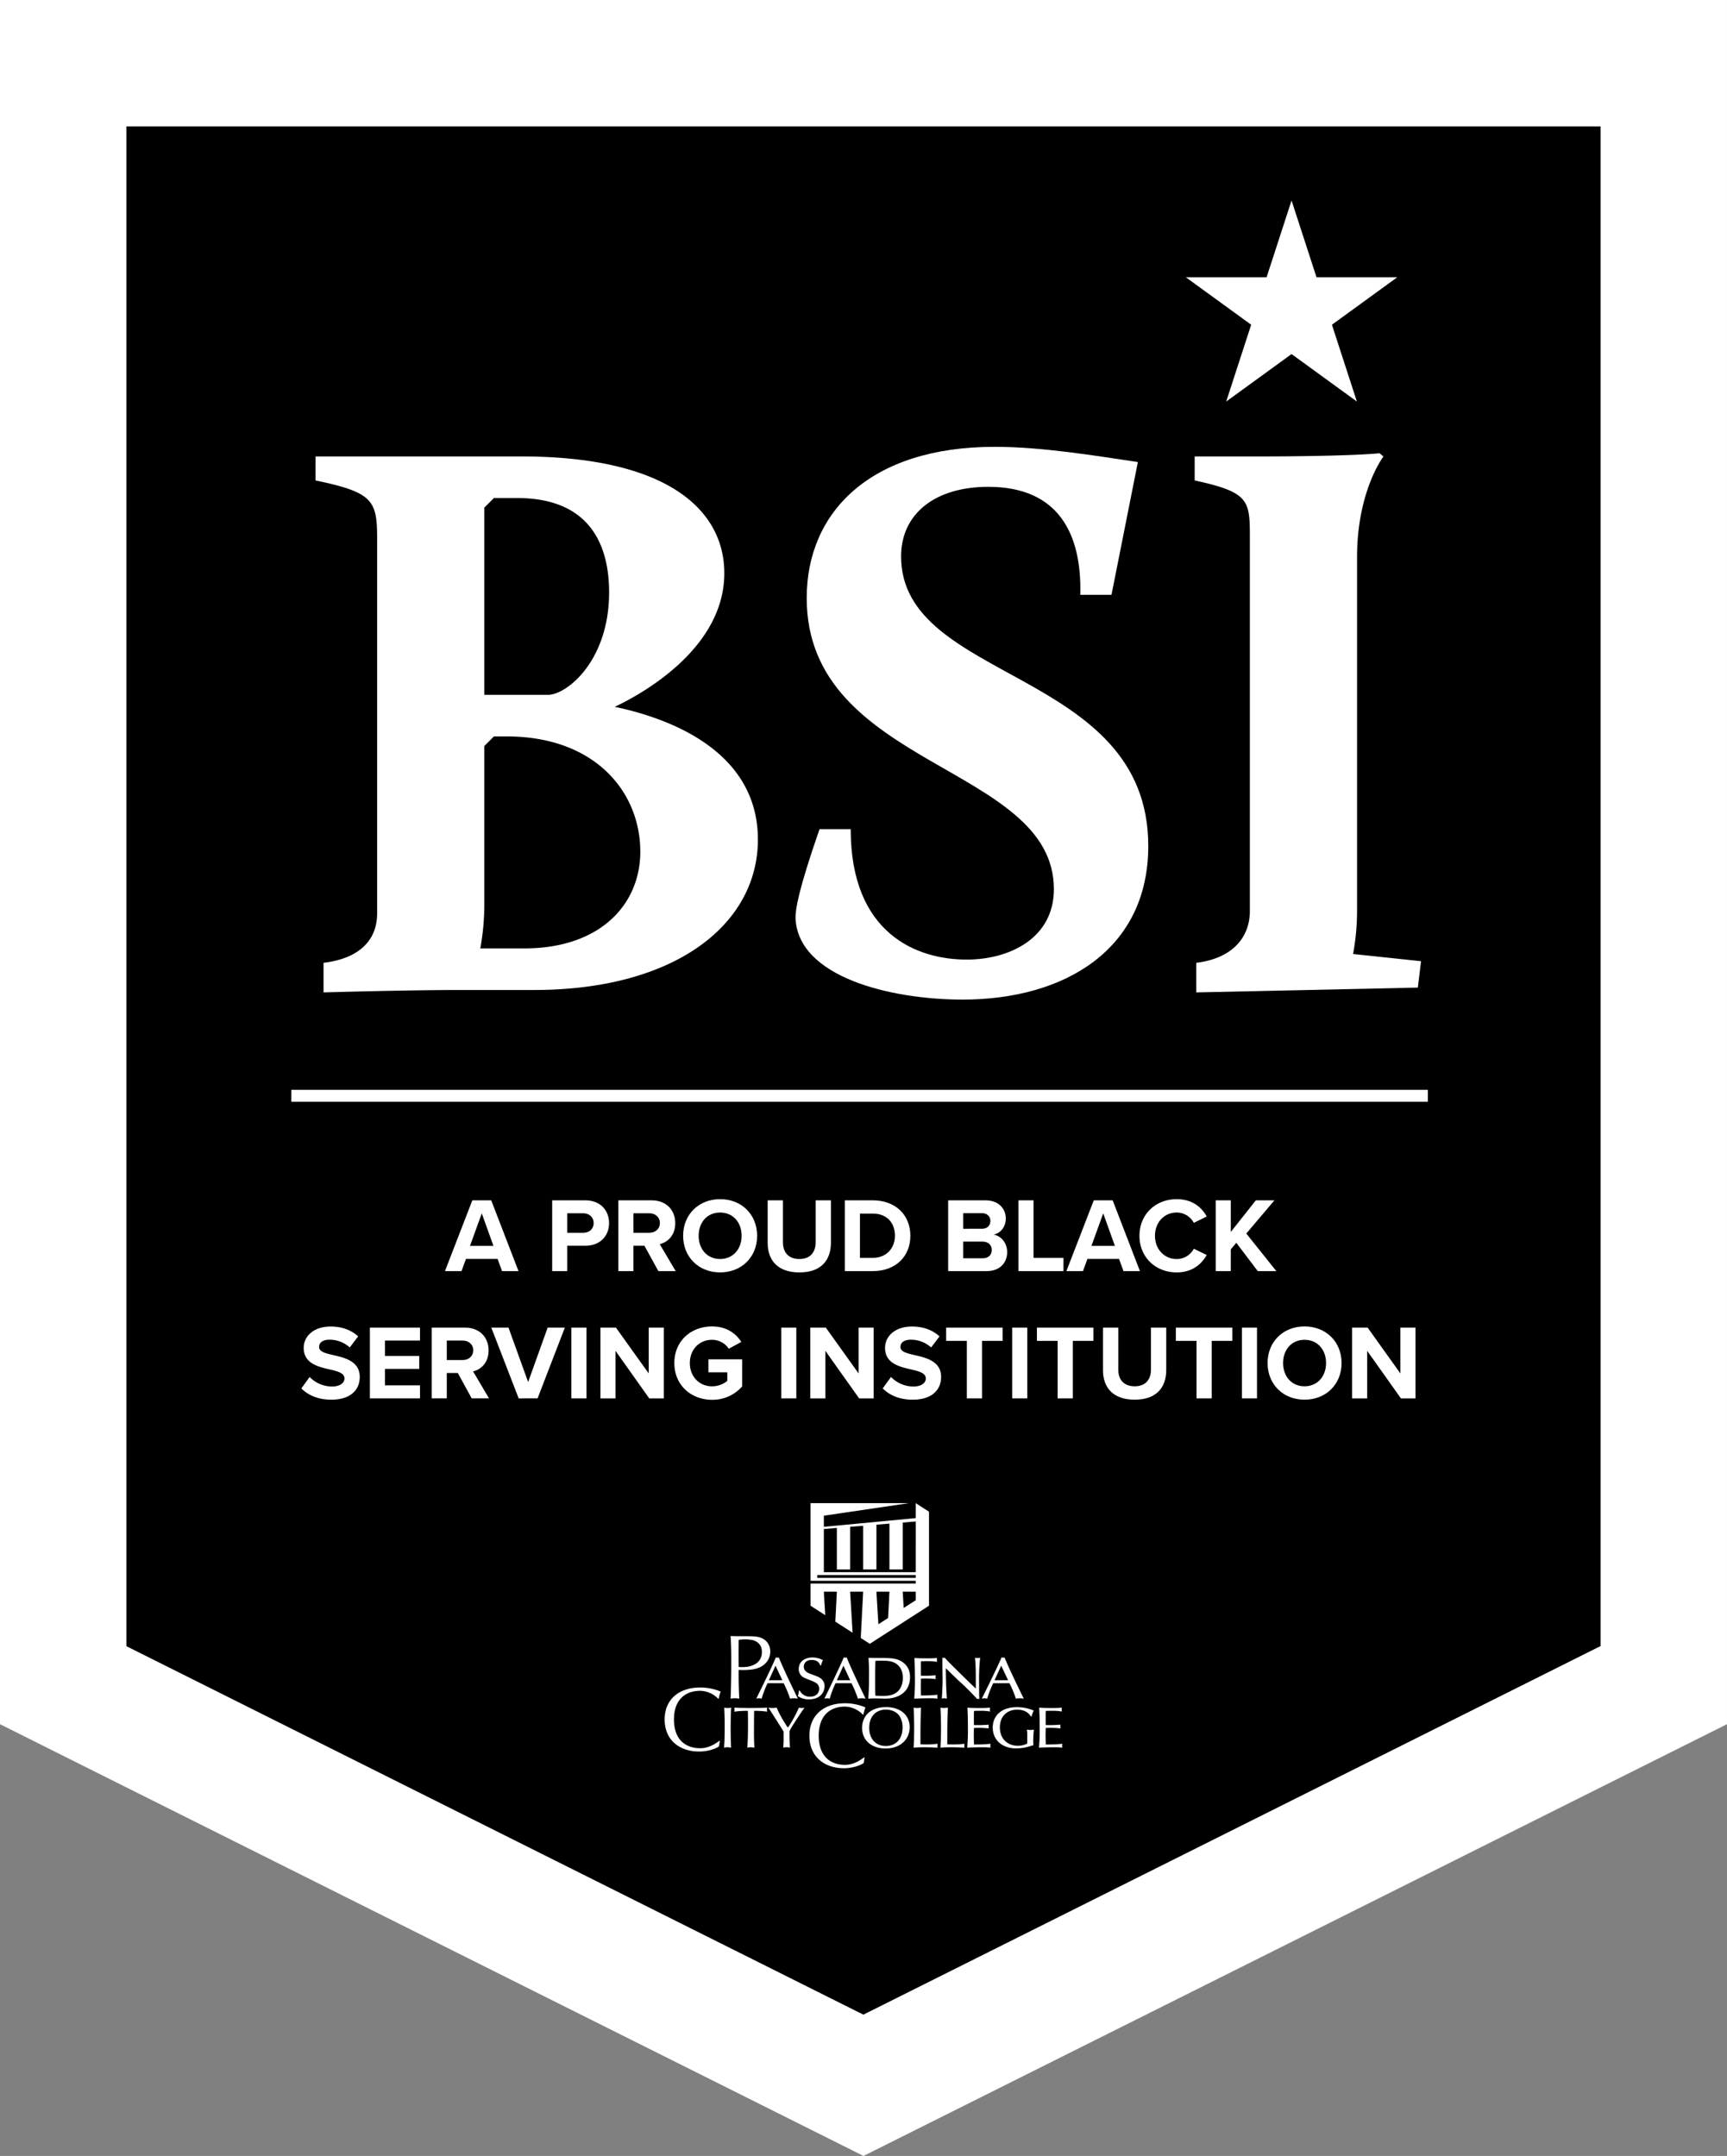
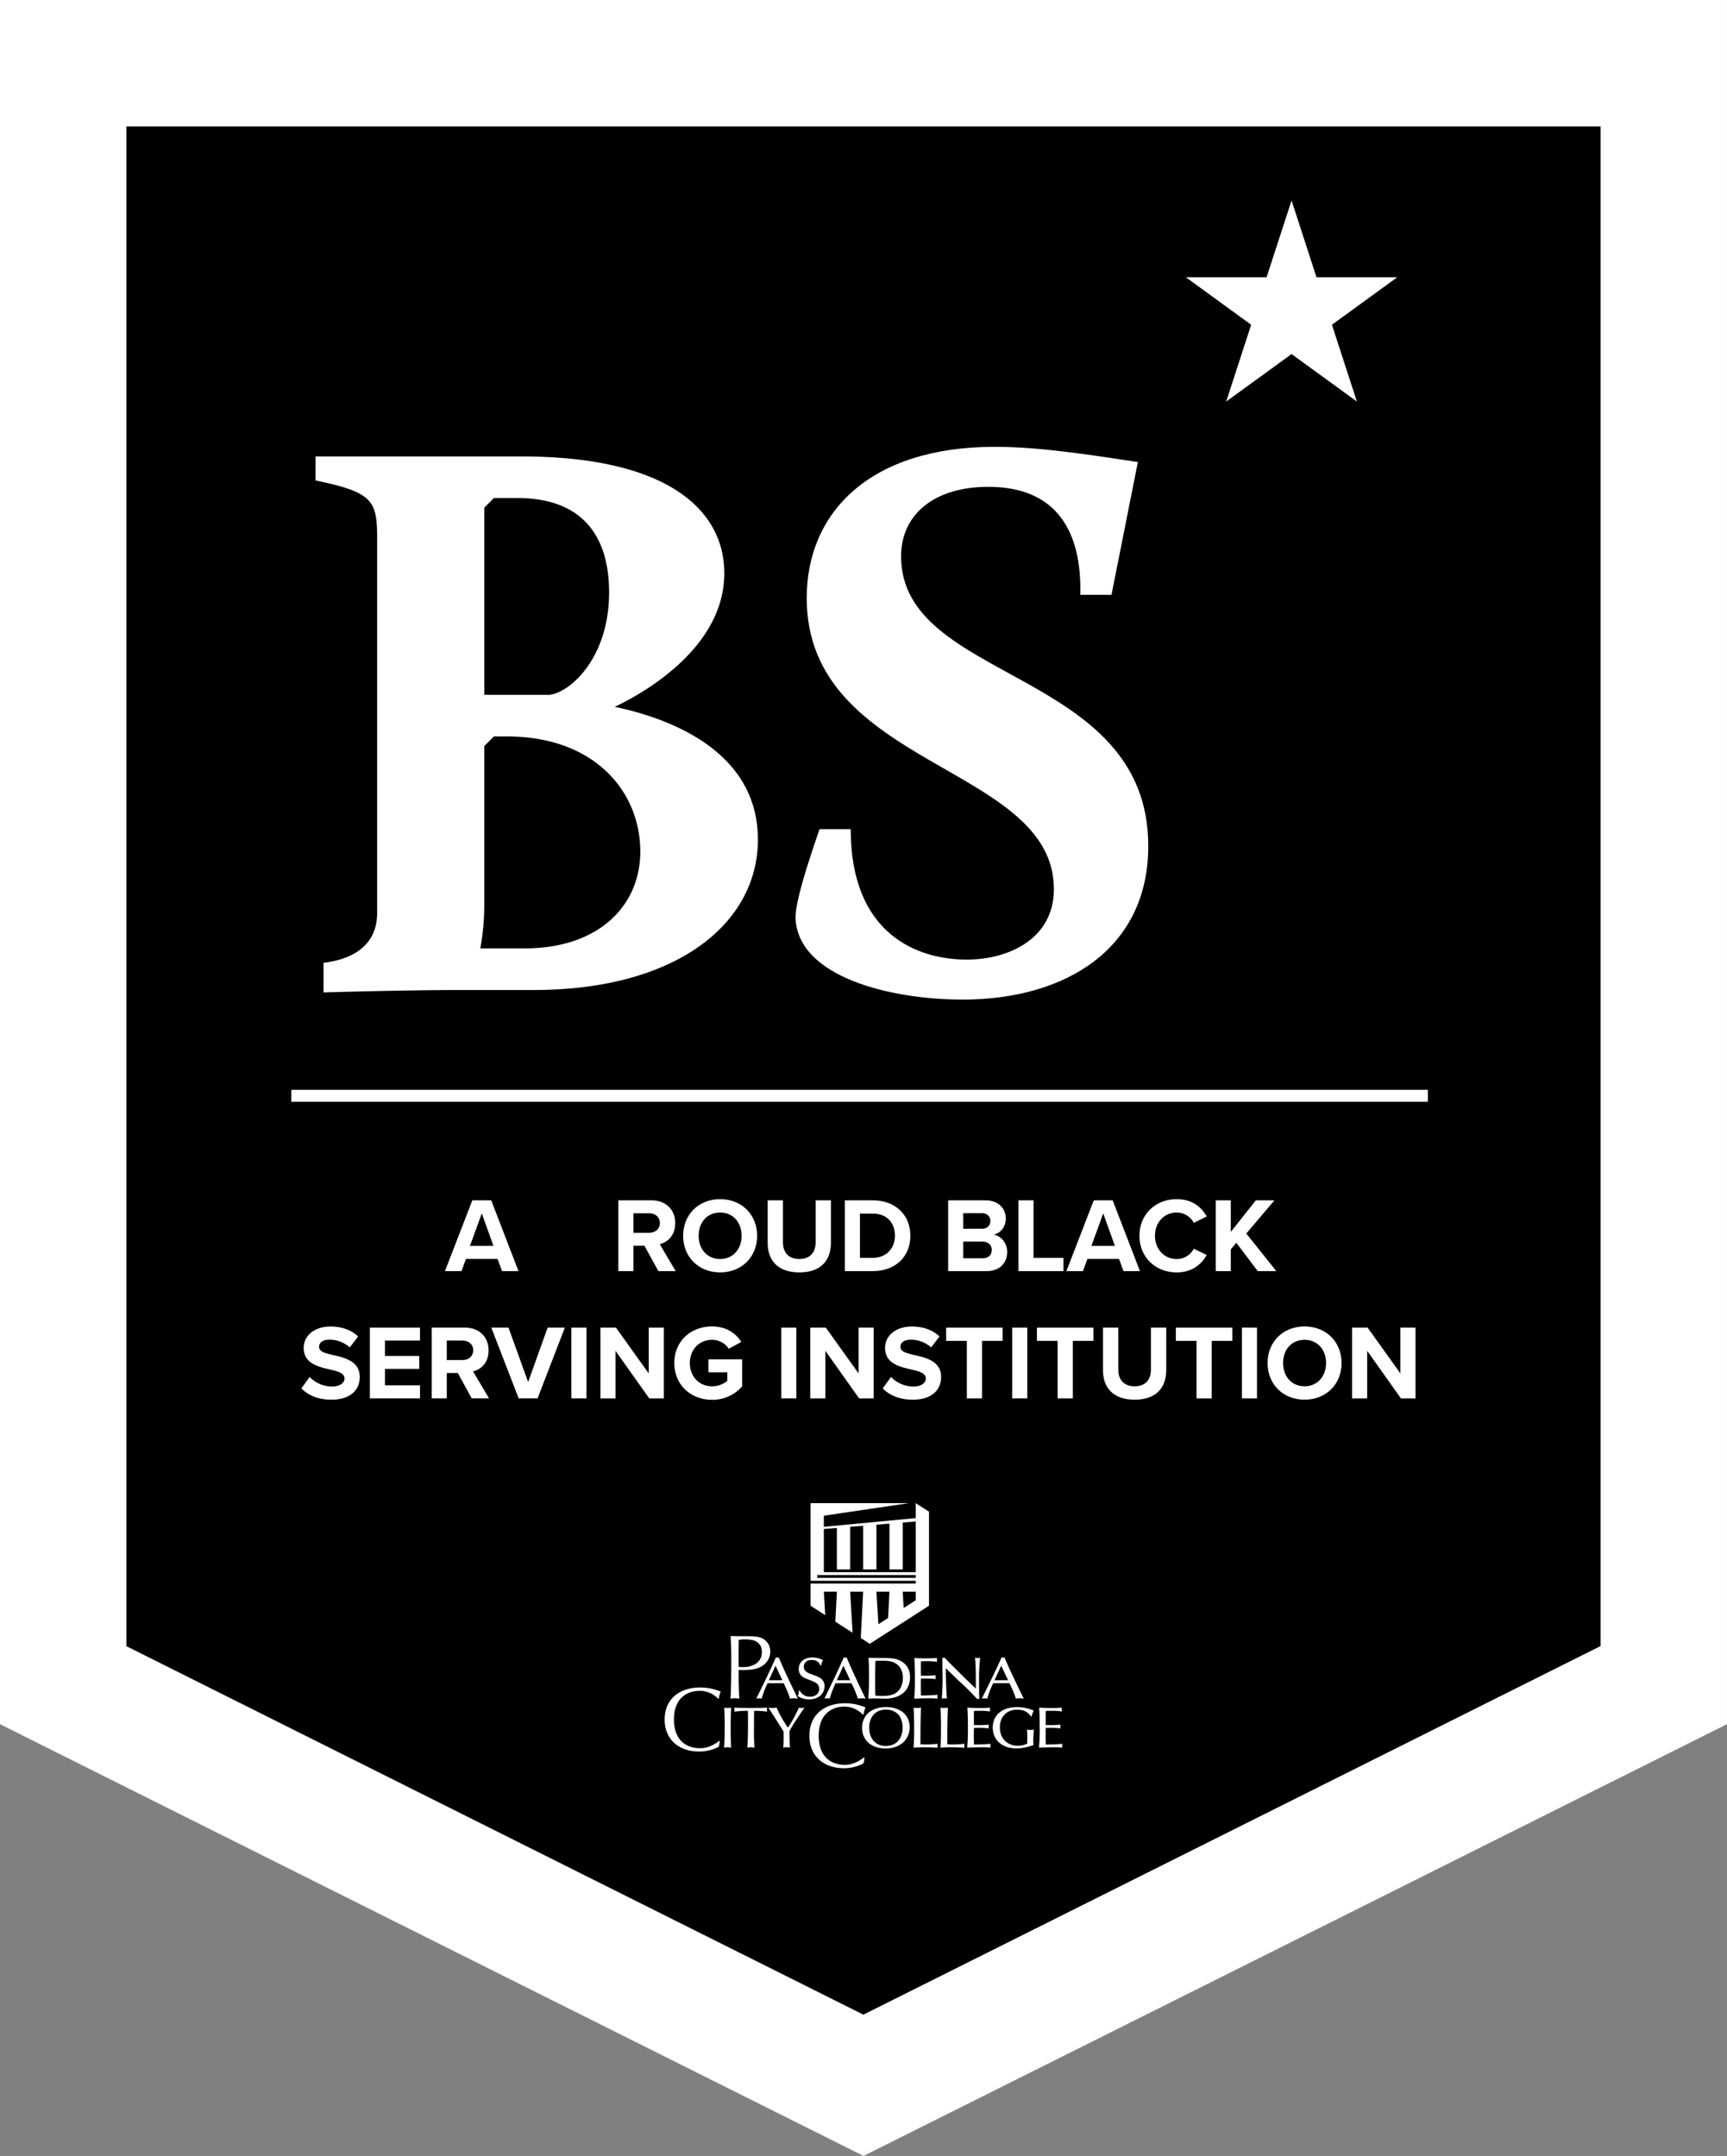
<svg xmlns="http://www.w3.org/2000/svg" id="Group_3" data-name="Group 3" width="1276.396" height="1593.404" viewBox="0 0 1276.396 1593.404">
  <rect x="0" y="0" width="1276.396" height="1593.404" fill="#808080" stroke="none" />
  <defs>
    <clipPath id="clip-path">
      <rect id="Rectangle_15" data-name="Rectangle 15" width="1276.396" height="1593.404" fill="none" />
    </clipPath>
  </defs>
  <path id="Path_10" data-name="Path 10" d="M.5.5V1265.963l632.737,316.374,632.727-316.374V.5Z" transform="translate(4.961 4.961)" />
  <path id="Path_11" data-name="Path 11" d="M10.932,1267.552V10.932H1265.464v1256.62l-627.271,313.63ZM0,0V1274.308l638.192,319.1,638.2-319.1V0Z" fill="#fff" />
  <path id="Path_12" data-name="Path 12" d="M88.372,1211.653V88.383h1089.7v1123.27L633.237,1484.08ZM.5.5V1265.964l632.737,316.374,632.726-316.374V.5Z" transform="translate(4.966 4.966)" fill="#fff" />
  <g id="Group_2" data-name="Group 2">
    <g id="Group_1" data-name="Group 1" clip-path="url(#clip-path)">
      <path id="Path_13" data-name="Path 13" d="M27.246,405.107c24.827-2.963,39.618-15.371,39.618-36.666V91.761c0-28.38-2.963-34.294-45.532-43.16V30.858H173.277c108.195,0,150.174,39.618,150.174,86.32,0,56.169-62.083,89.862-81,98.738,36.644,7.674,105.822,30.741,105.822,98.137,0,62.072-60.3,111.146-165.544,111.146H128.346c-39.607,0-101.1,1.782-101.1,1.782Zm148.4-10.648c56.158,0,85.718-32.512,85.718-71.539,0-43.75-33.1-85.128-98.738-85.128h-9.456l-7.084,7.084V361.947a184.87,184.87,0,0,1-2.963,32.512Zm18.322-187.419c14.78-1.181,44.341-26.609,44.341-75.672,0-37.246-15.961-69.768-67.987-69.768H153.173l-7.084,7.095V207.039Z" transform="translate(211.871 306.484)" fill="#fff" />
      <path id="Path_14" data-name="Path 14" d="M71.514,312.814H94.57c0,77.454,49.074,96.366,85.729,96.366,31.922,0,64.444-15.961,64.444-52.026,0-92.223-182.686-89.271-182.686-215.2,0-63.264,46.7-111.748,138.936-111.748,34.873,0,73.9,6.5,105.822,11.238l-19.5,98.137H264.257c1.17-44.931-15.972-79.815-68-79.815-39.607,0-64.445,20.1-64.445,51.435,0,93.415,182.686,82.778,182.686,214.028,0,76.262-61.482,113.508-137.154,113.508-53.217,0-121.794-16.551-123.565-60.3,0-6.5,1.771-19.514,17.732-65.625" transform="translate(534.167 300.038)" fill="#fff" />
-       <path id="Path_15" data-name="Path 15" d="M81.949,407.252c24.827-2.963,39.607-17.142,39.607-38.426V93.906c0-28.38,0-34.294-40.788-43.16V33.014h43.16c73.9,0,93.415-2.372,93.415-2.372l2.952,2.372S200.78,58.431,200.78,107.505v261.32a174.446,174.446,0,0,1-2.952,31.922l50.255,5.324-2.372,19.5L81.949,429.127Z" transform="translate(802.194 304.339)" fill="#fff" />
      <path id="Path_16" data-name="Path 16" d="M68.989,124.452H45.606l-3.291,9.019H30.082L50.317,81.15h13.96l20.159,52.321H72.28Zm-20.4-9.642H65.928L57.292,90.792Z" transform="translate(298.777 805.988)" fill="#fff" />
-       <path id="Path_17" data-name="Path 17" d="M37.331,81.15H61.8c11.38,0,17.579,7.685,17.579,16.857,0,9.106-6.275,16.715-17.579,16.715H48.471v18.748H37.331ZM60.31,90.716H48.471v14.43H60.31c4.395,0,7.685-2.821,7.685-7.215,0-4.307-3.291-7.215-7.685-7.215" transform="translate(370.774 805.988)" fill="#fff" />
      <path id="Path_18" data-name="Path 18" d="M61.089,114.722H52.945v18.748H41.8V81.15H66.282c10.9,0,17.568,7.139,17.568,16.857,0,9.259-5.8,14.2-11.457,15.534l11.774,19.929H71.376Zm3.542-24.007H52.945v14.43H64.631c4.471,0,7.849-2.821,7.849-7.215s-3.378-7.215-7.849-7.215" transform="translate(415.21 805.988)" fill="#fff" />
      <path id="Path_19" data-name="Path 19" d="M73.482,81.071c15.851,0,27.385,11.3,27.385,27.068s-11.533,27.068-27.385,27.068c-15.764,0-27.3-11.3-27.3-27.068s11.533-27.068,27.3-27.068m0,9.883c-9.642,0-15.84,7.379-15.84,17.185,0,9.73,6.2,17.174,15.84,17.174s15.928-7.445,15.928-17.174c0-9.806-6.275-17.185-15.928-17.185" transform="translate(458.713 805.203)" fill="#fff" />
      <path id="Path_20" data-name="Path 20" d="M51.9,81.15H63.193v31.069c0,7.292,4,12.309,12.156,12.309,8,0,12-5.018,12-12.309V81.15H98.646v31.375c0,13.031-7.445,21.9-23.3,21.9-16,0-23.449-8.942-23.449-21.81Z" transform="translate(515.475 805.988)" fill="#fff" />
      <path id="Path_21" data-name="Path 21" d="M57.119,81.15H77.748c16.387,0,27.767,10.44,27.767,26.2s-11.38,26.117-27.767,26.117H57.119Zm20.629,42.515c10.353,0,16.387-7.445,16.387-16.311,0-9.259-5.641-16.4-16.387-16.4H68.259v32.709Z" transform="translate(567.31 805.988)" fill="#fff" />
      <path id="Path_22" data-name="Path 22" d="M64.1,81.15H91.629c9.97,0,15.064,6.362,15.064,13.337,0,6.592-4.078,10.987-9.019,12,5.575.864,10.047,6.275,10.047,12.867,0,7.838-5.258,14.113-15.228,14.113H64.1Zm25.1,21.022c3.772,0,6.122-2.427,6.122-5.8,0-3.214-2.35-5.728-6.122-5.728H75.242v11.533Zm.394,21.81c4.231,0,6.745-2.427,6.745-6.2,0-3.291-2.35-6.122-6.745-6.122H75.242v12.32Z" transform="translate(636.666 805.988)" fill="#fff" />
      <path id="Path_23" data-name="Path 23" d="M68.856,81.15H80v42.515h22.116v9.806H68.856Z" transform="translate(683.882 805.989)" fill="#fff" />
      <path id="Path_24" data-name="Path 24" d="M111,124.452H87.62l-3.291,9.019H72.1L92.331,81.15h13.96l20.159,52.321H114.294ZM90.6,114.81h17.338L99.306,90.792Z" transform="translate(716.063 805.988)" fill="#fff" />
      <path id="Path_25" data-name="Path 25" d="M77.036,108.129c0-16.081,12.156-27.057,27.45-27.057,11.927,0,18.6,6.275,22.28,12.791l-9.566,4.7a14.338,14.338,0,0,0-12.714-7.62c-9.1,0-15.994,7.3-15.994,17.185s6.9,17.185,15.994,17.185a14.2,14.2,0,0,0,12.714-7.62l9.566,4.635c-3.761,6.5-10.353,12.867-22.28,12.867-15.294,0-27.45-10.987-27.45-27.068" transform="translate(765.127 805.213)" fill="#fff" />
      <path id="Path_26" data-name="Path 26" d="M97.408,112.525l-4.078,4.865v16.081H82.191V81.15h11.14v23.373L111.839,81.15h13.731L104.788,105.7l22.192,27.767H113.26Z" transform="translate(816.327 805.99)" fill="#fff" />
      <path id="Path_27" data-name="Path 27" d="M26.5,126.949A22.953,22.953,0,0,0,43.124,134c6.122,0,9.106-2.9,9.106-5.871,0-3.925-4.559-5.269-10.593-6.669-8.549-1.968-19.536-4.318-19.536-16,0-8.713,7.532-15.775,19.842-15.775,8.319,0,15.228,2.514,20.4,7.3l-6.2,8.155a22.3,22.3,0,0,0-14.977-5.728c-5.029,0-7.685,2.2-7.685,5.335,0,3.531,4.384,4.624,10.429,6.045,8.625,1.957,19.612,4.548,19.612,16.158,0,9.566-6.822,16.792-20.946,16.792-10.047,0-17.262-3.378-22.2-8.319Z" transform="translate(202.356 890.728)" fill="#fff" />
      <path id="Path_28" data-name="Path 28" d="M25.007,89.754H62.034V99.32H36.146V110.7h25.33v9.576H36.146v12.156H62.034v9.642H25.007Z" transform="translate(248.368 891.443)" fill="#fff" />
      <path id="Path_29" data-name="Path 29" d="M48.481,123.326H40.326v18.749H29.186V89.754H53.663c10.9,0,17.568,7.139,17.568,16.857,0,9.259-5.8,14.2-11.457,15.535l11.774,19.929H58.757ZM52.012,99.32H40.326v14.43H52.012c4.471,0,7.849-2.82,7.849-7.215s-3.378-7.215-7.849-7.215" transform="translate(289.877 891.443)" fill="#fff" />
      <path id="Path_30" data-name="Path 30" d="M33.215,89.754h12.7L60.436,130l14.43-40.241H87.58l-20.17,52.321H53.451Z" transform="translate(329.897 891.443)" fill="#fff" />
      <rect id="Rectangle_10" data-name="Rectangle 10" width="11.14" height="52.321" transform="translate(422.295 981.197)" fill="#fff" />
      <path id="Path_31" data-name="Path 31" d="M51.733,106.939v35.147H40.593V89.754H52.05l24.236,33.889V89.754h11.14v52.332H76.68Z" transform="translate(403.176 891.44)" fill="#fff" />
      <path id="Path_32" data-name="Path 32" d="M73.434,89.676c10.823,0,17.655,5.247,21.656,11.446l-9.259,5.018a14.89,14.89,0,0,0-12.4-6.581c-9.489,0-16.387,7.292-16.387,17.174s6.9,17.185,16.387,17.185a17.692,17.692,0,0,0,11.293-4v-6.362H70.767v-9.566H95.714v20.006a29.061,29.061,0,0,1-22.28,9.883c-15.294,0-27.844-10.67-27.844-27.144,0-16.551,12.55-27.057,27.844-27.057" transform="translate(452.803 890.669)" fill="#fff" />
      <rect id="Rectangle_11" data-name="Rectangle 11" width="11.14" height="52.321" transform="translate(577.399 981.197)" fill="#fff" />
      <path id="Path_33" data-name="Path 33" d="M65.922,106.939v35.147H54.782V89.754H66.239l24.236,33.889V89.754h11.14v52.332H90.869Z" transform="translate(544.098 891.44)" fill="#fff" />
      <path id="Path_34" data-name="Path 34" d="M65.8,126.949A22.953,22.953,0,0,0,82.428,134c6.122,0,9.106-2.9,9.106-5.871,0-3.925-4.559-5.269-10.593-6.669-8.549-1.968-19.536-4.318-19.536-16,0-8.713,7.532-15.775,19.842-15.775,8.319,0,15.228,2.514,20.4,7.3l-6.2,8.155a22.3,22.3,0,0,0-14.977-5.728c-5.029,0-7.685,2.2-7.685,5.335,0,3.531,4.384,4.624,10.429,6.045,8.625,1.957,19.612,4.548,19.612,16.158,0,9.566-6.822,16.792-20.946,16.792-10.047,0-17.262-3.378-22.2-8.319Z" transform="translate(592.726 890.728)" fill="#fff" />
      <path id="Path_35" data-name="Path 35" d="M79.26,99.56H63.966V89.754h41.728V99.56H90.476v42.515H79.26Z" transform="translate(635.314 891.446)" fill="#fff" />
      <rect id="Rectangle_12" data-name="Rectangle 12" width="11.14" height="52.321" transform="translate(748.115 981.197)" fill="#fff" />
      <path id="Path_36" data-name="Path 36" d="M85.4,99.56H70.1V89.754h41.728V99.56H96.614v42.515H85.4Z" transform="translate(696.27 891.446)" fill="#fff" />
      <path id="Path_37" data-name="Path 37" d="M74.57,89.754H85.863v31.069c0,7.292,4,12.31,12.156,12.31,8,0,12-5.018,12-12.31V89.754h11.293v31.375c0,13.031-7.445,21.9-23.3,21.9-16,0-23.449-8.942-23.449-21.809Z" transform="translate(740.635 891.443)" fill="#fff" />
      <path id="Path_38" data-name="Path 38" d="M94.789,99.56H79.5V89.754h41.728V99.56H106.006v42.515H94.789Z" transform="translate(789.553 891.446)" fill="#fff" />
      <rect id="Rectangle_13" data-name="Rectangle 13" width="11.14" height="52.321" transform="translate(917.879 981.197)" fill="#fff" />
      <path id="Path_39" data-name="Path 39" d="M112.994,89.675c15.852,0,27.385,11.3,27.385,27.068s-11.533,27.068-27.385,27.068c-15.764,0-27.3-11.3-27.3-27.068s11.533-27.068,27.3-27.068m0,9.883c-9.642,0-15.841,7.379-15.841,17.185,0,9.73,6.2,17.174,15.841,17.174s15.928-7.445,15.928-17.174c0-9.806-6.275-17.185-15.928-17.185" transform="translate(851.149 890.659)" fill="#fff" />
      <path id="Path_40" data-name="Path 40" d="M102.551,106.939v35.147H91.411V89.754h11.457L127.1,123.643V89.754h11.14v52.332H127.5Z" transform="translate(907.904 891.44)" fill="#fff" />
      <path id="Path_41" data-name="Path 41" d="M132.527,101.624v11.041L64.606,119.1v-8.221l62.8-9.26H54.8v57.361h77.727v2.044H54.8v16.4L65.656,184.4l-1.05-17.338h9.62l-1.137,22.116,12.78,8.221-1.837-30.337h9.631L91.9,201.281l6.669,4.285L142.3,177.438h.033V107.921ZM112.095,186.5l-7.171,4.6-1.454-24.04h9.62Zm20.432-13.14-8.9,5.717-.732-12.014h9.631Zm0-16.529H59.774v-2.044h72.753Zm0-4.2H64.606V120.7l9.62-.787v30.675h9.806V119.1l9.631-.776v32.261h9.806V117.519l9.62-.787v33.857H122.9V115.934l9.631-.787Z" transform="translate(544.278 1009.337)" fill="#fff" />
      <path id="Path_42" data-name="Path 42" d="M59.481,131.1a68.744,68.744,0,0,0-4.362,11.38,9.6,9.6,0,0,0-1.924-.251,11.84,11.84,0,0,0-2.066.251c4.176-8.429,11.129-22.6,14.452-30.424a8.087,8.087,0,0,0,1.181.131,3.892,3.892,0,0,0,1.028-.131c3.619,9.128,13.993,30.26,14.081,30.424a16.634,16.634,0,0,0-2.766-.251,20.518,20.518,0,0,0-3.006.251,75.4,75.4,0,0,0-4.734-11.38Zm5.871-12.954-4.93,10.779h10Z" transform="translate(507.817 1112.938)" fill="#fff" />
      <path id="Path_43" data-name="Path 43" d="M70.555,117.926c-.59-1.651-2.143-4.045-6.341-4.045-4.974,0-5.849,3.476-5.849,5,0,3.444,3.017,4.613,5.346,5.477,4.974,1.826,5.838,2.132,7.434,3.4a6.774,6.774,0,0,1,2.558,5.554c0,4.526-3.334,9.7-11.457,9.7a14.176,14.176,0,0,1-8.308-2.394,17.9,17.9,0,0,0,.831-4.078h.59a8.3,8.3,0,0,0,7.62,4.515c4.788,0,6.756-3,6.756-5.783,0-3.52-2.6-4.821-5.663-5.991-5.335-2.132-5.925-2.35-7.161-3.389a6.933,6.933,0,0,1-2.285-5.389c0-5.608,4.745-8.44,10.134-8.44a16.307,16.307,0,0,1,7.762,2,11.44,11.44,0,0,0-1.334,3.87Z" transform="translate(535.716 1112.938)" fill="#fff" />
      <path id="Path_44" data-name="Path 44" d="M64.009,131.1a68.711,68.711,0,0,0-4.318,11.38,9.478,9.478,0,0,0-1.913-.251,11.7,11.7,0,0,0-2.044.251c4.143-8.429,11.02-22.6,14.321-30.424a7.749,7.749,0,0,0,1.17.131,3.81,3.81,0,0,0,1.017-.131c3.586,9.128,13.862,30.26,13.949,30.424a16.231,16.231,0,0,0-2.744-.251,20.171,20.171,0,0,0-2.974.251,74.873,74.873,0,0,0-4.7-11.38Zm5.816-12.954-4.887,10.779h9.9Z" transform="translate(553.544 1112.938)" fill="#fff" />
      <path id="Path_45" data-name="Path 45" d="M71.413,142.251c-.47,0-6.352-.175-7.6-.175-1.29,0-2.394.044-5.116.175.339-4.395.579-7.39.579-17.393,0-6.472-.1-8.123-.383-12.78,2.624.087,5.2.131,7.838.131,8.56,0,13.14,0,17.59,3.225,4.165,3,5.258,7.171,5.258,10.954,0,10.987-8.6,15.862-18.169,15.862m8.035-25.734c-3.345-2.307-7.412-2.307-11.238-2.307a35.705,35.705,0,0,0-4.209.175c-.186,4-.23,8.429-.23,12.43,0,7.958,0,8.866.142,13.173a41.429,41.429,0,0,0,5.116.262c2.055,0,6.647,0,9.893-2.088,4.449-2.864,5.357-7.784,5.357-11.26,0-3.258-.82-7.652-4.832-10.385" transform="translate(583.003 1113.177)" fill="#fff" />
      <path id="Path_46" data-name="Path 46" d="M77.757,124.871a6.585,6.585,0,0,0-.175,1.476c0,.481.131.875.175,1.345a64.189,64.189,0,0,0-7.2-.426c-1.246,0-2.6.044-3.772.088-.044,1.869-.087,3.815-.087,5.685,0,2.263.087,5.564.131,6.745a117.062,117.062,0,0,0,12.233-.525,7.242,7.242,0,0,0-.186,1.476,5.844,5.844,0,0,0,.186,1.388,55.528,55.528,0,0,0-6.461-.251c-3.586,0-7.2.12-10.79.251a150.353,150.353,0,0,0,.514-15.556c0-4.351-.1-10.211-.372-14.474,3.258.262,6.461.262,9.719.262,2.372,0,4.7-.044,7.062-.262a8.141,8.141,0,0,0-.186,1.52A5.847,5.847,0,0,0,78.73,115a36.974,36.974,0,0,0-7.39-.558c-1.673,0-2.514,0-4.515.087-.087,1.694-.087,2.427-.087,5,0,2.82,0,3.345.044,5.652a91.788,91.788,0,0,0,10.976-.306" transform="translate(613.872 1113.296)" fill="#fff" />
      <path id="Path_47" data-name="Path 47" d="M66.7,122.589c.142,10.517.328,13,.743,19.732a7.7,7.7,0,0,0-1.957-.262,6.664,6.664,0,0,0-1.815.262c.241-2.175.612-9.653.612-14.168,0-1.738-.142-9.3-.142-10.866v-5.215a5.041,5.041,0,0,0,.743.088c.284,0,.558-.044.973-.088l1.541,1.694c1.257,1.345,2.372,2.525,5.2,5.3,9.3,9.172,10.32,10.211,16.234,15.819V133.28c0-11.085,0-14.911-.612-21.208a6.868,6.868,0,0,0,1.815.262,9.142,9.142,0,0,0,2-.262,150.437,150.437,0,0,0-.787,18.814c0,3.389,0,8.615.186,11.7a7.523,7.523,0,0,0-.886-.087,5.8,5.8,0,0,0-.743.087c-1.443-1.651-8.418-8.91-11.675-11.741-.787-.689-1.574-1.432-2.372-2.164L66.7,119.856Z" transform="translate(632.375 1113.107)" fill="#fff" />
      <path id="Path_48" data-name="Path 48" d="M74.8,131.1a68.765,68.765,0,0,0-4.406,11.38,9.729,9.729,0,0,0-1.935-.251,11.985,11.985,0,0,0-2.088.251c4.22-8.429,11.227-22.6,14.594-30.424a7.747,7.747,0,0,0,1.181.131,3.917,3.917,0,0,0,1.039-.131c3.651,9.128,14.124,30.26,14.212,30.424a16.808,16.808,0,0,0-2.788-.251,21.009,21.009,0,0,0-3.039.251A74.574,74.574,0,0,0,86.8,131.1Zm5.925-12.954-4.974,10.779h10.09Z" transform="translate(659.251 1112.938)" fill="#fff" />
      <path id="Path_49" data-name="Path 49" d="M93.432,130.279c0,8.931-6.833,15.72-17.8,15.72-10.068,0-17.349-5.728-17.349-15.207,0-9.1,6.5-15.381,17.808-15.381,9.642,0,17.338,5.258,17.338,14.868m-17.71,13.884c7.292,0,12.452-4.908,12.452-13.665a16.065,16.065,0,0,0-2.033-8.2c-2.482-3.892-7.139-5.051-10.276-5.051-6.144,0-12.32,3.848-12.32,13.5,0,8.33,5.062,13.414,12.178,13.414" transform="translate(578.891 1146.27)" fill="#fff" />
      <path id="Path_50" data-name="Path 50" d="M71.167,142.657a67.519,67.519,0,0,0,8.429-.514,5.309,5.309,0,0,0-.186,1.41,4.924,4.924,0,0,0,.186,1.454c-3.028-.087-4.985-.262-10.057-.262-4.1,0-5.258.131-7.773.262.372-5.466.415-9.992.415-15.589,0-5.816-.284-12.135-.372-13.971a12.047,12.047,0,0,0,2.514.262,17.382,17.382,0,0,0,2.93-.262c-.415,10.932-.415,13.84-.415,27.122,2.23.087,3.17.087,4.329.087" transform="translate(613.454 1146.628)" fill="#fff" />
      <path id="Path_51" data-name="Path 51" d="M72.981,142.657a67.519,67.519,0,0,0,8.429-.514,5.307,5.307,0,0,0-.186,1.41,4.922,4.922,0,0,0,.186,1.454c-3.028-.087-4.985-.262-10.058-.262-4.1,0-5.258.131-7.773.262.372-5.466.415-9.992.415-15.589,0-5.816-.284-12.135-.372-13.971a12.047,12.047,0,0,0,2.514.262,17.382,17.382,0,0,0,2.93-.262c-.415,10.932-.415,13.84-.415,27.122,2.23.087,3.17.087,4.329.087" transform="translate(631.471 1146.628)" fill="#fff" />
      <path id="Path_52" data-name="Path 52" d="M81.361,128.011a6.274,6.274,0,0,0-.186,1.454c0,.47.142.853.186,1.323a64.389,64.389,0,0,0-7.215-.426c-1.257,0-2.613.044-3.772.087-.044,1.837-.1,3.761-.1,5.6,0,2.219.1,5.466.142,6.614a119.714,119.714,0,0,0,12.244-.514,6.919,6.919,0,0,0-.186,1.454,5.725,5.725,0,0,0,.186,1.366,55.684,55.684,0,0,0-6.472-.252c-3.586,0-7.215.12-10.8.252a145.4,145.4,0,0,0,.514-15.294c0-4.264-.087-10.036-.372-14.223,3.258.262,6.472.262,9.73.262,2.372,0,4.7-.044,7.073-.262a7.788,7.788,0,0,0-.186,1.5,5.727,5.727,0,0,0,.186,1.367,37.028,37.028,0,0,0-7.4-.558c-1.673,0-2.514,0-4.515.087-.087,1.662-.087,2.394-.087,4.909,0,2.777,0,3.291.044,5.554a94.279,94.279,0,0,0,10.987-.3" transform="translate(649.448 1146.658)" fill="#fff" />
      <path id="Path_53" data-name="Path 53" d="M95.354,122.292c-1.1-1.618-3.509-5.04-10.287-5.04-6.734,0-12.681,4.318-12.681,13.151,0,8.975,6.406,13.545,13.184,13.545a14.766,14.766,0,0,0,7.018-1.629c.088-6.789.088-7.554-.23-10.331a11.322,11.322,0,0,0,2.722.252,11.1,11.1,0,0,0,2.438-.252c-.23,2.514-.459,5.127-.459,8.374a22.251,22.251,0,0,0,.142,3.116c-4.3,1.367-7.707,2.394-12.823,2.394-10.243,0-17.262-6.2-17.262-15.381,0-8.068,5.63-15.075,17.863-15.075a31.591,31.591,0,0,1,12.452,2.514,18.274,18.274,0,0,0-1.574,4.362Z" transform="translate(666.601 1146.32)" fill="#fff" />
      <path id="Path_54" data-name="Path 54" d="M86.214,128.011a6.27,6.27,0,0,0-.186,1.454c0,.47.142.853.186,1.323A64.39,64.39,0,0,0,79,130.361c-1.257,0-2.613.044-3.772.087-.044,1.837-.1,3.761-.1,5.6,0,2.219.1,5.466.142,6.614a119.711,119.711,0,0,0,12.244-.514,6.929,6.929,0,0,0-.186,1.454,5.733,5.733,0,0,0,.186,1.366,55.681,55.681,0,0,0-6.472-.252c-3.586,0-7.215.12-10.8.252a145.382,145.382,0,0,0,.514-15.294c0-4.264-.087-10.036-.372-14.223,3.258.262,6.472.262,9.73.262,2.372,0,4.7-.044,7.073-.262a7.792,7.792,0,0,0-.186,1.5,5.729,5.729,0,0,0,.186,1.367,37.027,37.027,0,0,0-7.4-.558c-1.673,0-2.514,0-4.515.087-.088,1.662-.088,2.394-.088,4.909,0,2.777,0,3.291.044,5.554a94.28,94.28,0,0,0,10.987-.3" transform="translate(697.649 1146.658)" fill="#fff" />
      <path id="Path_55" data-name="Path 55" d="M94.842,159.328c-1.749,1.345-7.565,3.826-14.562,3.826-14.78,0-25.559-8.789-25.559-24.007s10.779-24,26.259-24a38.524,38.524,0,0,1,15.2,3.083,21.851,21.851,0,0,0-1.476,5.237l-.415.131a18.925,18.925,0,0,0-13.3-5.969c-11,0-19.394,6.636-19.394,21.514s8.4,21.525,19.394,21.525c6.647,0,11.555-3.618,14.212-5.564l.284.262Z" transform="translate(543.493 1143.698)" fill="#fff" />
      <path id="Path_56" data-name="Path 56" d="M85.056,157.639c-1.749,1.323-7.565,3.771-14.562,3.771-14.78,0-25.559-8.658-25.559-23.668s10.779-23.657,26.259-23.657a38.964,38.964,0,0,1,15.2,3.039,21.253,21.253,0,0,0-1.476,5.16l-.415.131a19,19,0,0,0-13.3-5.882c-11,0-19.394,6.537-19.394,21.208s8.4,21.219,19.394,21.219c6.647,0,11.555-3.575,14.212-5.488l.284.262Z" transform="translate(446.298 1133.11)" fill="#fff" />
      <path id="Path_57" data-name="Path 57" d="M49.082,115.447a9.167,9.167,0,0,0,2.492.251,10.272,10.272,0,0,0,2.624-.251c-.273,5.083-.361,10.167-.361,15.25,0,7.685.175,11.107.317,14.31a18.6,18.6,0,0,0-2.81-.262,12.027,12.027,0,0,0-2.394.262c.317-4.657.448-6.832.448-15.206,0-6.155,0-6.537-.317-14.354" transform="translate(486.185 1146.628)" fill="#fff" />
      <path id="Path_58" data-name="Path 58" d="M59.69,117.841a64.35,64.35,0,0,0-10.047.6,7.048,7.048,0,0,0,.175-1.5,6.384,6.384,0,0,0-.175-1.5c2.8.262,8.593.262,12.178.262,4.427,0,9.227,0,12.135-.262a5.779,5.779,0,0,0-.186,1.5,6.353,6.353,0,0,0,.186,1.5,60.267,60.267,0,0,0-9.653-.6c-.044,2.952-.087,5.936-.087,8.844,0,5.171-.175,11.872.317,18.322a22.056,22.056,0,0,0-2.9-.251,11.63,11.63,0,0,0-2.35.251c.361-4.7.492-10.932.492-16.7,0-3.881-.044-7.554-.087-10.462" transform="translate(493.058 1146.628)" fill="#fff" />
      <path id="Path_59" data-name="Path 59" d="M67.888,145.007a7.981,7.981,0,0,0-2.263-.251,8.7,8.7,0,0,0-2.722.251c.372-3.542.317-5.379.273-11.916-7.554-12-8.418-13.326-11.227-17.644a13.939,13.939,0,0,0,2.9.262,17.365,17.365,0,0,0,3.17-.262,80.6,80.6,0,0,0,6.067,11.326c.951,1.574,1.99,3.247,2.307,3.247.273,0,1.5-2.1,1.815-2.613a98.878,98.878,0,0,0,6.3-11.96,6.885,6.885,0,0,0,2.121.262,7.47,7.47,0,0,0,2.044-.262c-1.771,2.35-8.243,12.135-10.189,15.545a15.909,15.909,0,0,0-.864,1.76c-.044.634-.044,1.443-.044,2.35,0,1.574.087,6.526.317,9.9" transform="translate(515.961 1146.628)" fill="#fff" />
      <path id="Path_60" data-name="Path 60" d="M72.7,112.3c-2.777-1.345-6.045-1.454-9.063-1.509-3.411-.066-6.811,0-10.222-.055-1.334-.011-2.678-.044-4.012-.131q.443,6.543.481,13.119.1,10.872-.12,21.766c-.077,3.815-.186,7.62-.372,11.424a17.178,17.178,0,0,1,6.428.022c-.273-5.379-.437-10.757-.448-16.136-.011-1.716,0-3.433.011-5.138a51.663,51.663,0,0,0,8.625-.164,20.818,20.818,0,0,0,7.893-2.2,13.527,13.527,0,0,0,5.728-5.958,12.72,12.72,0,0,0,.732-8.265A10.345,10.345,0,0,0,72.7,112.3m-.186,10.724a9.841,9.841,0,0,1-3.684,7.554,15.963,15.963,0,0,1-8.221,2.908,29.79,29.79,0,0,1-5.226.011q-.1-10.019,0-20.017a28.984,28.984,0,0,1,9.27-.033A9.25,9.25,0,0,1,71.627,118a10.01,10.01,0,0,1,.886,5.018" transform="translate(490.555 1098.527)" fill="#fff" />
      <path id="Path_61" data-name="Path 61" d="M158.292,13.553l18.442,56.759h59.678l-48.276,35.081,18.442,56.759-48.287-35.081-48.287,35.081,18.442-56.759L80.172,70.312H139.85Z" transform="translate(796.269 134.61)" fill="#fff" />
      <rect id="Rectangle_14" data-name="Rectangle 14" width="839.999" height="8.789" transform="translate(215.296 805.475)" fill="#fff" />
      <path id="Path_62" data-name="Path 62" d="M603.233,111.288,691.116,165.6,58.378,481.973V383.716Z" transform="translate(579.815 1105.325)" fill="#fff" />
      <path id="Path_63" data-name="Path 63" d="M108.218,88.383,196.1.5V1265.963l-87.883-54.311Z" transform="translate(1074.83 4.962)" fill="#fff" />
      <path id="Path_64" data-name="Path 64" d="M.5.5,88.383,88.383h1089.7L1265.964.5Z" transform="translate(4.964 4.965)" fill="#fff" />
      <path id="Path_65" data-name="Path 65" d="M.5.5,88.383,88.383V1211.642L.5,1265.964Z" transform="translate(4.964 4.965)" fill="#fff" />
    </g>
  </g>
</svg>